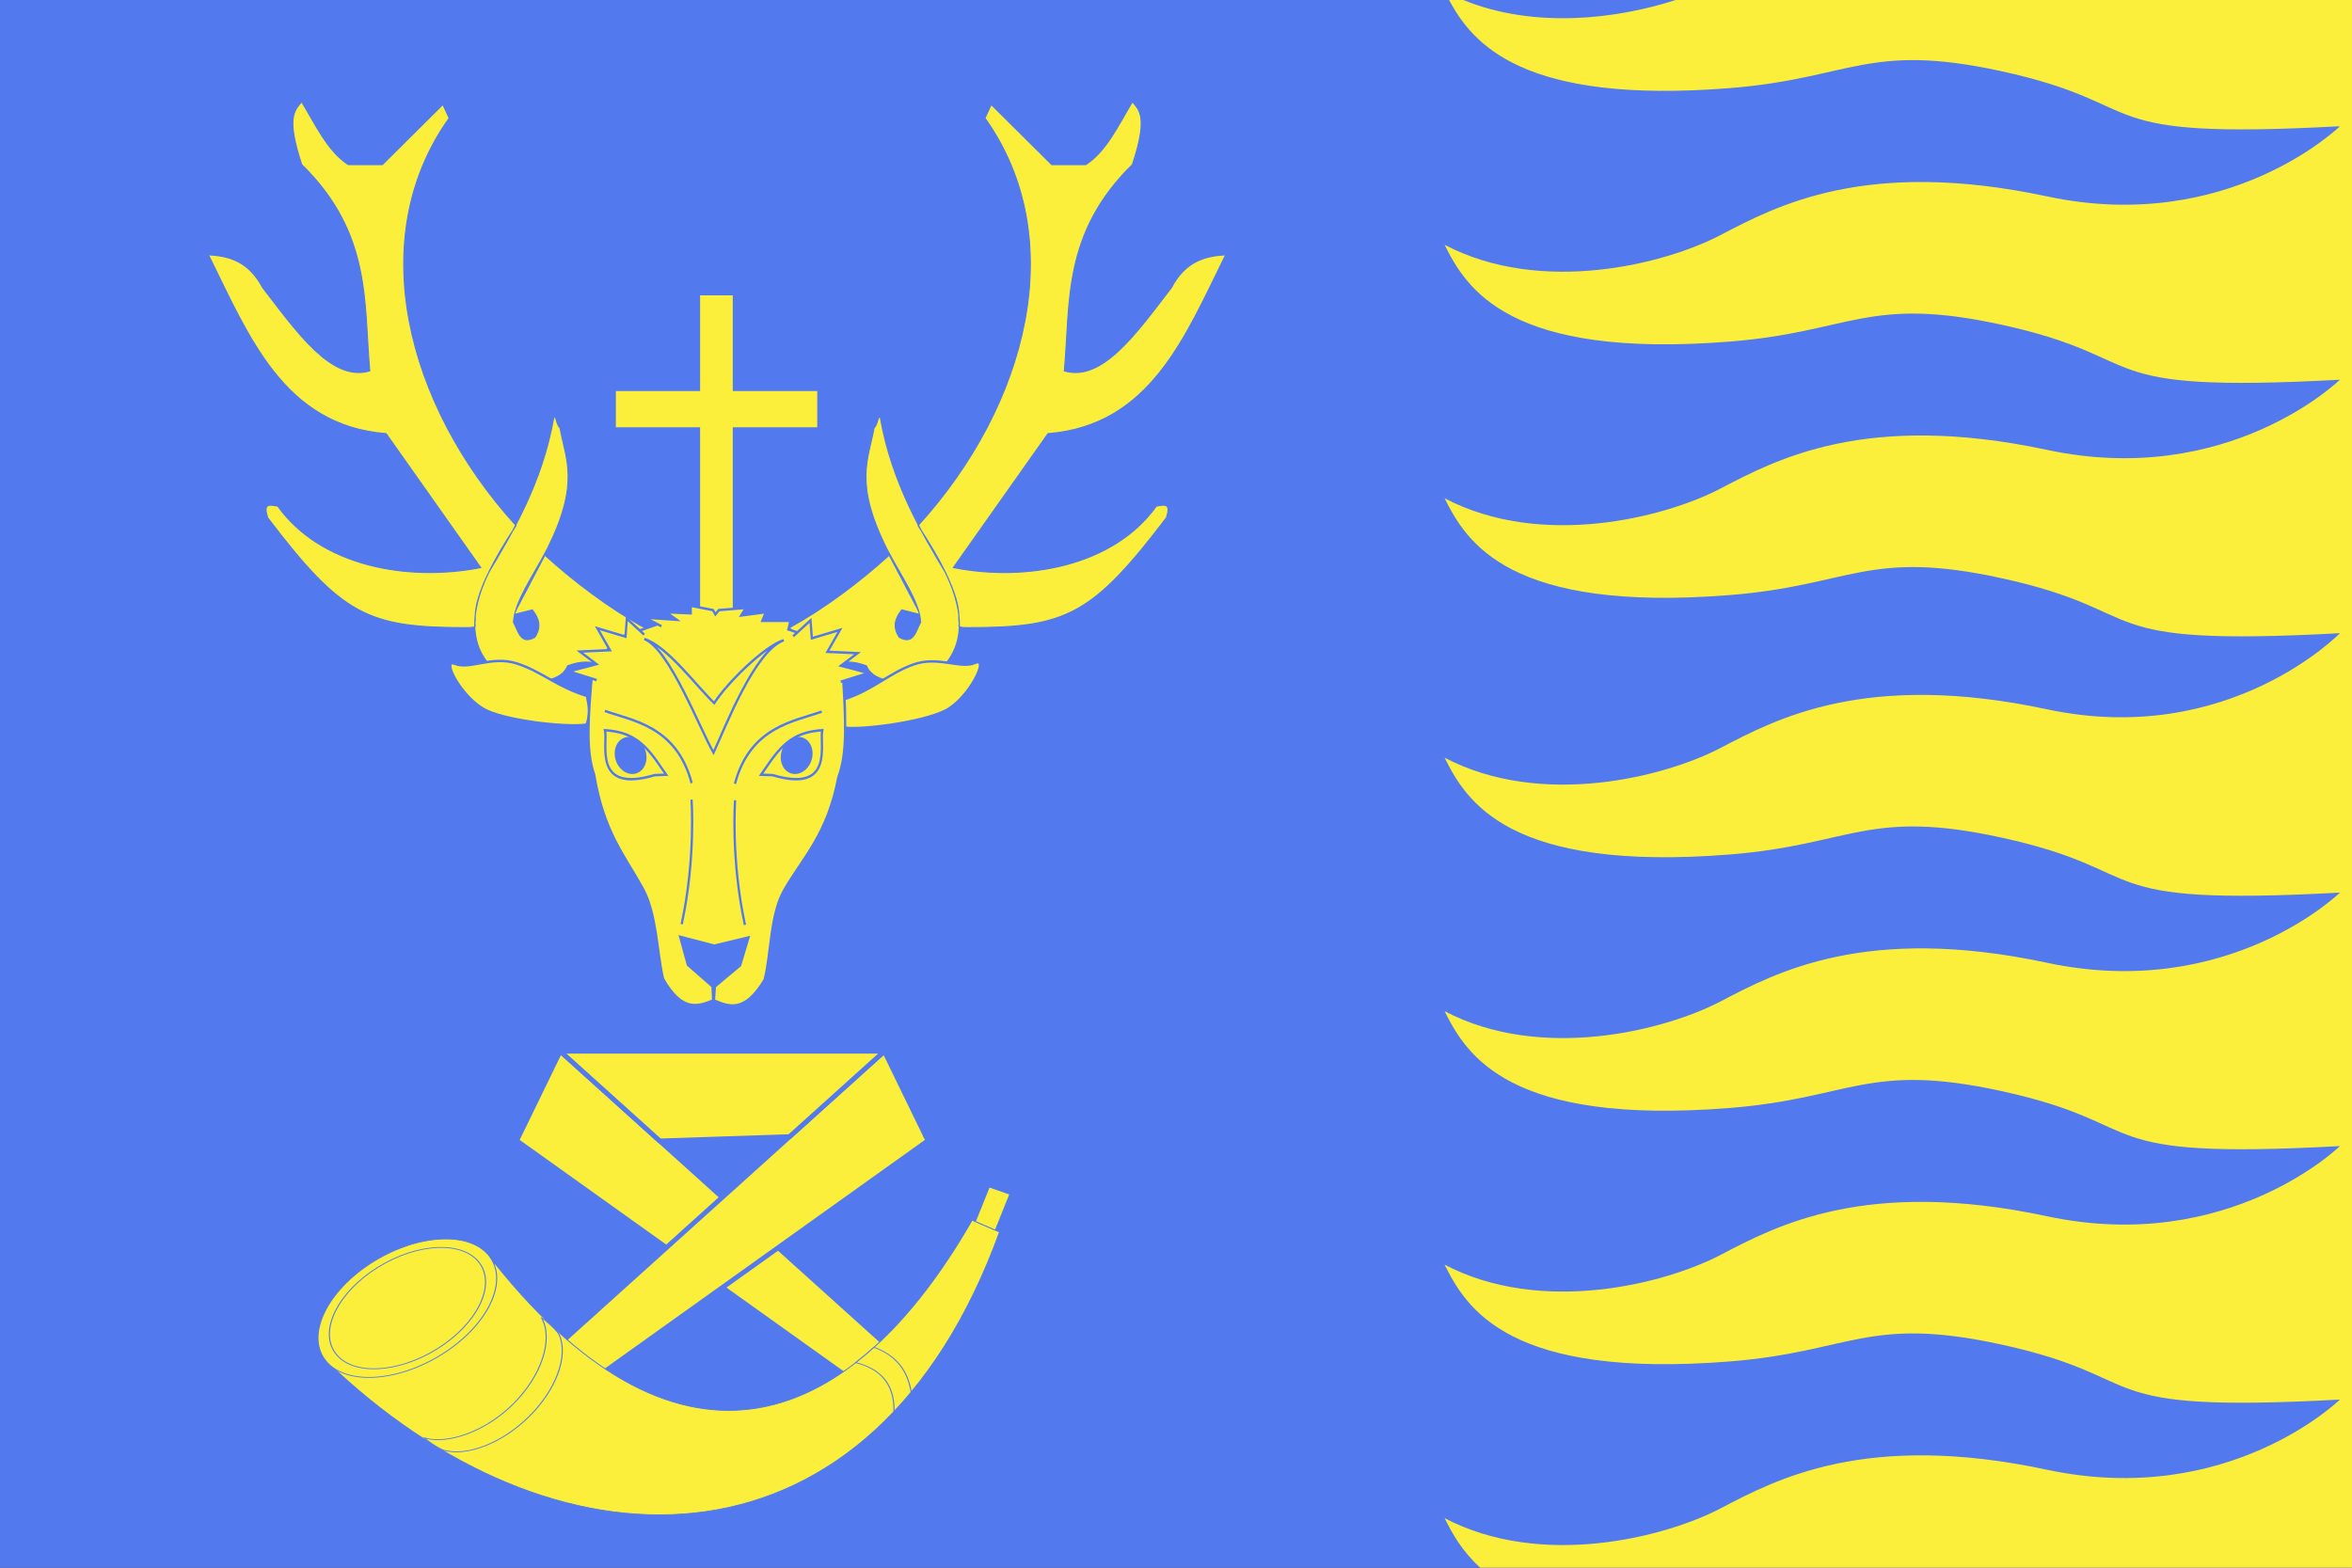
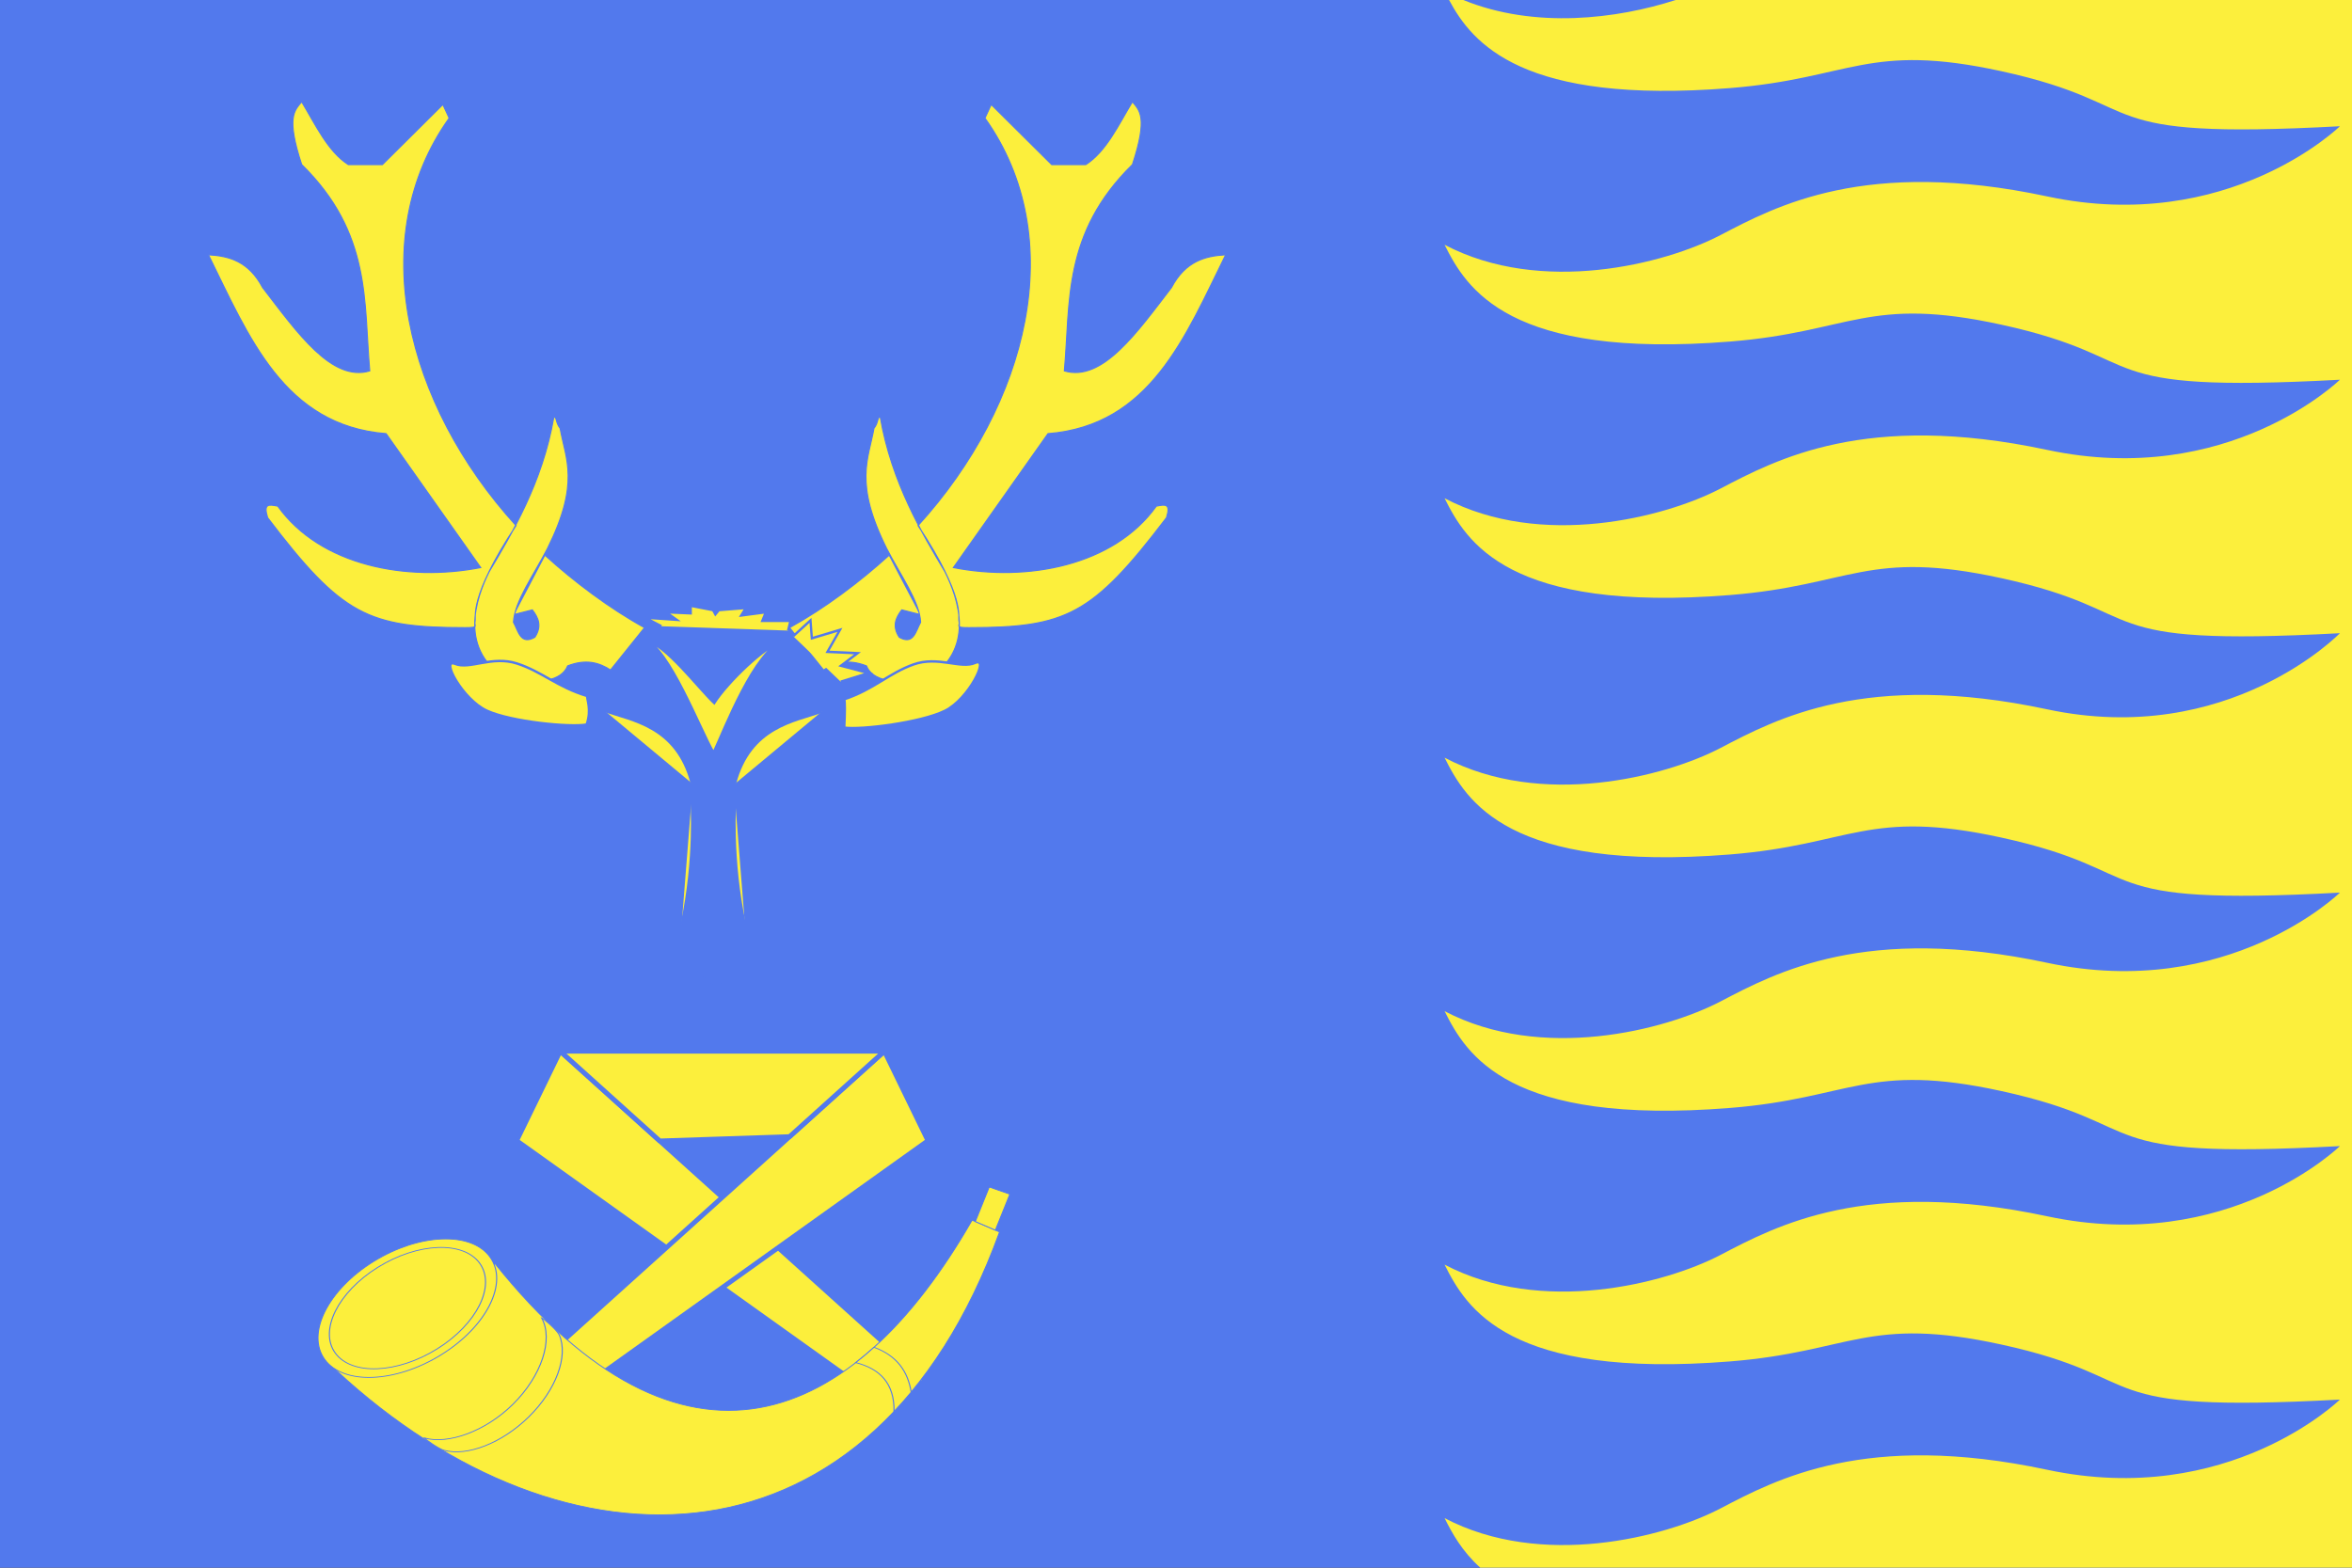
<svg xmlns="http://www.w3.org/2000/svg" xmlns:ns1="http://www.inkscape.org/namespaces/inkscape" xmlns:ns2="http://sodipodi.sourceforge.net/DTD/sodipodi-0.dtd" version="1.1" id="svg11513" ns1:output_extension="org.inkscape.output.svg.inkscape" ns2:version="0.32" ns1:version="0.46" ns2:docname="Flag_of_Saint-Hubert.svg" x="0px" y="0px" width="972px" height="648px" viewBox="-805.89 -60.095 972 648" enable-background="new -805.89 -60.095 972 648" xml:space="preserve">
  <rect x="-805.89" y="-60.095" width="972" height="648" fill="#333333" stroke="none" />
  <rect id="BG" x="-805.89" y="-60.094" fill="#5279ED" width="971.999" height="648" />
  <path id="waves" fill="#FCEF3C" d="M166.109-60.094h-279.53c-23.971,7.761-58.055,12.103-87.724,0h-5.889  c9.674,18.021,30.316,43.269,116.144,36.404c50.001-3.999,57-18.999,111.999-6.999c64.456,14.063,33,28.553,140.001,22.775  c0,0-45.999,45-120.999,28.998c-75-15.999-112.002,4.002-135,16.002c-22.998,12-74.001,25.002-114,4.002  c9,18,26.285,47.332,117.999,39.996c50.001-3.996,57-18.996,111.999-6.996c64.456,14.063,33,28.55,140.001,22.775  c0,0-45.999,45-120.999,28.998s-112.002,4.002-135,16.002c-22.998,12-74.001,24.999-114,3.999c9,18,26.285,47.335,117.999,39.999  c50.001-3.999,57-18.999,111.999-6.999c64.456,14.063,33,28.55,140.001,22.775c0,0-45.999,47.452-120.999,31.456  c-75-16.002-112.002,3.996-135,15.996c-22.998,12-74.001,24.999-114,4.002c9,17.997,26.285,47.335,117.999,39.999  c50.001-4.002,57-19.002,111.999-7.002c64.456,14.063,33,28.553,140.001,22.775c0,0-45.999,45-120.999,29.004  c-75-16.002-112.002,3.996-135,15.996c-22.998,12-74.001,25.002-114,4.002c9,18,26.285,47.332,117.999,40.002  c50.001-4.002,57-19.002,111.999-7.002c64.456,14.063,33,28.553,140.001,22.775c0,0-45.999,45-120.999,29.004  c-75-16.002-112.002,3.996-135,15.996c-22.998,12-74.001,25.002-114,4.002c9,18,26.285,47.332,117.999,40.002  c50.001-4.002,57-19.002,111.999-7.002c64.456,14.063,33,28.553,140.001,22.775c0,0-45.999,45-120.999,29.004  c-75-16.002-112.002,3.996-135,15.996c-22.998,12-74.001,25.002-114,4.002c3.073,6.144,7.116,13.608,14.751,20.484h360.246V-60.094z  " />
  <g id="emblem" ns1:label="Emblem" ns1:groupmode="layer">
-     <polyline id="cross" fill="#FCEF3C" stroke="#5279ED" stroke-width="2" points="-517.568,193.988 -517.568,117.523    -552.372,117.523 -552.372,100.543 -517.568,100.543 -517.568,60.992 -502.064,60.992 -502.064,100.543 -467.154,100.543    -467.154,117.523 -502.064,117.523 -502.064,193.988  " />
    <g id="ribbon">
      <polygon fill="#FCEF3C" stroke="#5279ED" stroke-width="2" stroke-linejoin="bevel" points="-422.391,511.405 -574.39,374.404     -592.39,411.406 -452.391,511.405   " />
      <polygon fill="#FCEF3C" stroke="#5279ED" stroke-width="2" stroke-linejoin="bevel" points="-592.389,511.405 -440.39,374.404     -422.39,411.406 -562.389,511.405   " />
      <polygon fill="#FCEF3C" stroke="#5279ED" stroke-width="2" stroke-linejoin="bevel" points="-574.39,374.404 -440.39,374.404     -479.599,409.745 -533.216,411.518   " />
    </g>
    <g id="horn" transform="matrix(0.223,0,0,0.168,42.523,145.742)">
      <path id="path6357" fill="#FCEF3C" stroke="#5279ED" stroke-width="2" d="M-2887.052,1883.79    c347.829,575.97,662.694,405.367,883.917-106.965l51.08,29.158c-234.118,856.26-804.472,864.025-1229.646,340.333    L-2887.052,1883.79z" />
      <path id="path1900" fill="#FCEF3C" stroke="#5279ED" stroke-width="2" d="M-2896.529,1867.317    c34.728,63.272-5.718,171.022-90.33,240.68c-84.598,69.641-181.329,74.806-216.018,11.499    c-34.728-63.271,5.718-171.022,90.316-240.697C-3027.949,1809.159-2931.231,1803.994-2896.529,1867.317z" />
      <path id="path4561" fill="#FCEF3C" stroke="#5279ED" stroke-width="2" d="M-2915.615,1882.778    c30.338,55.454-4.995,149.891-78.907,210.911c-73.925,61.055-158.418,65.54-188.73,10.086    c-30.338-55.437,4.995-149.873,78.907-210.894S-2945.927,1827.323-2915.615,1882.778z" />
      <path id="path2789" fill="#FCEF3C" stroke="#5279ED" stroke-width="2" d="M-2800.679,2017.592    c21.82,52.418,0.223,142.475-53.906,213.022c-50.961,66.395-119.523,98.537-163.531,82.117    c2.274,3.891,26.447,26.733,36.332,30.31c43.101,15.565,107.378-17.345,157.104-82.152    c50.777-66.168,73.649-149.507,56.666-201.436C-2771.485,2048.826-2794.672,2021.047-2800.679,2017.592z" />
      <path id="path8141" fill="#FCEF3C" stroke="#5279ED" stroke-width="2" d="M-2184.832,2089.64    c-11.147,13.366-22.425,25.93-33.847,37.708c43.995,14.954,71.875,49.766,70.968,120.296    c10.792-15.129,21.426-30.973,31.784-47.55C-2121.935,2149.038-2142.454,2110.144-2184.832,2089.64z" />
      <path id="rect11697" fill="#FCEF3C" stroke="#5279ED" stroke-width="2" d="M-1971.364,1695.284l-25.776,84.909l37.304,21.341    l26.815-88.503L-1971.364,1695.284z" />
    </g>
    <g id="deer" transform="matrix(0.473,0,0,0.503,27.318,12.882)">
      <g id="g20682" transform="matrix(0.469,0,0,0.478,-25.557,-141.573)">
        <path id="path20684" fill="#FCEF3C" stroke="#5279ED" stroke-width="2" d="M-2816.484,1061.418     c2.546-8.473-12.796-40.745,76.381-165.224c-206.018-208.908-283.111-495.417-124.598-700.409l-11.741-23.482l-112.712,103.326     h-63.413c-37.979-22.482-60.709-67.836-86.882-108.02c-13.35,15.045-29.18,26.152,0,108.02     c130.587,118.198,115.31,236.398,126.801,354.586c-70.722,19.422-134.927-65.641-199.607-143.23     c-26.067-45.366-62.516-54.376-100.971-56.375c75.51,141.084,140.573,293.702,331.117,307.637l176.125,230.134     c-136.985,24.689-298.335-2.792-378.08-105.667c-16.358-2.755-27.294-5.206-18.785,20.019     c138.673,168.297,187.391,188.962,368.199,189.047C-2807.672,1071.793-2818.74,1068.879-2816.484,1061.418z M-2743.309,1049.08     c8.073-1.804,25.526-6.011,33.6-7.9c10.936,13.314,18.495,27.468,4.696,46.963c-26.872,14.008-30.711-10.387-39.919-25.822     c2.124-35.942,37.28-80.101,63.4-126.82c60.96-113.141,33.903-152.971,23.481-206.652c-8.601-9.376-6.015-20.958-11.741-18.776     c-21.015,112.58-78.294,200.19-120.35,265.356c-24.022,44.488-60.472,136.39,38.164,187.865     c55.261,5.145,96.459,0.244,108.015-25.835c33.85-12.131,58.453-5.742,79.851,7.047l63.398-72.798     c-65.43-33.259-131.376-79.162-184.869-124.052" />
        <path id="path20686" fill="#FCEF3C" stroke="#5279ED" stroke-width="2" d="M-1914.794,1061.418     c-2.559-8.473,12.783-40.745-76.394-165.224c206.018-208.908,283.125-495.417,124.597-700.409l11.741-23.482l112.725,103.326     h63.4c37.979-22.482,60.709-67.836,86.895-108.02c13.337,15.045,29.18,26.152,0,108.02     c-130.587,118.198-115.31,236.398-126.814,354.586c70.735,19.422,134.94-65.641,199.607-143.23     c26.067-45.366,62.516-54.376,100.984-56.375c-75.524,141.084-140.586,293.702-331.117,307.637l-176.125,230.134     c136.972,24.689,298.335-2.792,378.08-105.667c16.358-2.755,27.281-5.206,18.785,20.019     c-138.687,168.297-187.391,188.962-368.212,189.047C-1923.606,1071.793-1912.538,1068.879-1914.794,1061.418z M-1987.982,1049.08     c-8.06-1.804-25.526-6.011-33.587-7.9c-10.936,13.314-18.508,27.468-4.709,46.963c26.885,14.008,30.724-10.387,39.932-25.822     c-2.124-35.942-37.28-80.101-63.414-126.82c-60.947-113.141-33.903-152.971-23.481-206.652     c8.614-9.376,6.029-20.958,11.741-18.776c21.015,112.58,78.307,200.19,120.35,265.356     c24.022,44.488,60.485,136.39-38.151,187.865c-55.274,5.145-96.459,0.244-108.029-25.835c-33.85-12.131-58.44-5.742-79.837,7.047     l-63.413-72.798c65.445-33.259,131.391-79.162,184.884-124.052" />
      </g>
      <g id="g20688">
        <path id="path20690" ns2:nodetypes="cssscc" fill="#FCEF3C" stroke="#5279ED" stroke-width="2" d="M-1248.497,426.88     c-26.329-7.426-39.625-20.157-61.466-26.755c-21.838-6.598-41.188,5.252-54.048,0.309c-12.869-4.943,6.806,29.518,28.037,38.571     c21.238,9.058,72.37,13.803,86.938,11.349C-1244.428,437.757-1249.1,429.334-1248.497,426.88z" />
        <path id="path20692" ns2:nodetypes="cssscc" fill="#FCEF3C" stroke="#5279ED" stroke-width="2" d="M-1023.87,429.55     c26.023-8.213,38.786-21.334,60.349-28.585c21.563-7.257,41.377,3.999,54.035-1.329c12.652-5.328-5.611,29.705-26.471,39.398     c-20.851,9.694-73.271,15.849-87.925,13.832C-1023.201,440.415-1023.161,431.986-1023.87,429.55z" />
-         <path id="path20694" ns2:nodetypes="ccccscccsccccc" fill="#FCEF3C" stroke="#5279ED" stroke-width="2" d="     M-1143.562,360.336c-25.496-0.14-47.879,9.472-64.849,14.468c-12.664,2.448-22.733,12.486-35.614,30.696     c-3.629,38.903-5.824,66.019,1.609,85.966c8.381,47.349,26.592,66.422,42.55,93.754c12.036,20.606,12.216,52.03,17.583,73.953     c16.688,27.641,30.479,22.92,44.212,17.749c13.581,5.433,27.208,10.428,44.596-16.898c5.933-21.812,4.695-53.58,17.261-73.947     c16.66-27.017,37.592-45.379,47.186-92.547c7.945-19.795,6.456-46.947,3.822-85.92c-12.402-18.449-22.203-28.679-34.815-31.372     c-18.527-5.864-43.686-15.75-72.432-15.75C-1133.565,360.464-1140.993,360.348-1143.562,360.336z" />
        <path id="path20696" fill="#5279ED" stroke="#5279ED" stroke-width="2" d="M-1167.276,624.711l6.719,23.071l21.575,17.761     l0.529,10.743l0.715,0.006l0.802-10.731l22.036-17.335l7.31-22.943l-29.932,6.75L-1167.276,624.711z" />
        <path id="path20698" ns2:nodetypes="cc" fill="#FCEF3C" stroke="#5279ED" stroke-width="2" d="M-1119.397,499.002     c13.262-47.209,52.398-51.301,75.812-59.322" />
        <path id="path20700" ns2:nodetypes="ccccc" fill="#FCEF3C" stroke="#5279ED" stroke-width="2" d="M-1198.656,379.997     c21.662,7.49,48.669,74.075,60.532,93.41c10.114-20.448,35.862-83.786,61.374-92.39c-16.431,4.663-49.315,34.846-60.779,51.662     C-1152.442,419.355-1178.647,385.768-1198.656,379.997z" />
        <path id="path20702" ns2:nodetypes="cc" fill="#FCEF3C" stroke="#5279ED" stroke-width="2" d="M-1110.687,614.929     c-12.392-53.953-8.595-102.357-8.595-102.357" />
        <path id="path20704" ns2:nodetypes="cc" fill="#FCEF3C" stroke="#5279ED" stroke-width="2" d="M-1157.236,498.437     c-13.253-47.209-52.398-51.307-75.811-59.316" />
        <path id="path20706" ns2:nodetypes="cc" fill="#FCEF3C" stroke="#5279ED" stroke-width="2" d="M-1165.945,614.37     c12.402-53.959,8.595-102.357,8.595-102.357" />
-         <path id="path20708" ns2:nodetypes="ccccccccc" fill="#FCEF3C" stroke="#5279ED" stroke-width="2" d="M-1198.727,376.407     l-15.113-13.045l-1.182,14.73l-24.567-6.913l10.921,18.058l-26.263,1.125l14.49,10.306l-24.121,5.992l24.301,7.129" />
        <path id="path20710" ns2:nodetypes="ccccccccc" fill="#FCEF3C" stroke="#5279ED" stroke-width="2" d="M-1068.515,377.741     l15.107-13.045l1.179,14.73l24.568-6.913l-10.919,18.052l26.261,1.131l-14.491,10.306l24.122,5.992l-24.302,7.129" />
        <path id="path20712" ns2:nodetypes="ccccccccccccccc" fill="#FCEF3C" stroke="#5279ED" stroke-width="2" d="     M-1183.658,369.552l-14.348-7.094l27.672,1.772l-9.223-6.202l21.52,0.886v-6.208l19.47,3.55l2.055,3.544l3.07-3.544l23.571-1.772     l-4.101,6.202l21.526-2.658l-3.076,7.088h24.596l-2.049,7.98" />
        <g id="g20714">
          <path id="path20716" ns2:nodetypes="ccccc" fill="none" stroke="#5279ED" stroke-width="2" d="M-1179.486,491.559      l-7.555-10.271c-13.921-18.676-25.642-24.948-45.88-26.312c2.592,11.413-10.841,52.082,43.33,36.921L-1179.486,491.559z" />
          <path id="path20718" fill="#5279ED" stroke="#5279ED" stroke-width="2" d="M-1222.98,478.059      c1.96,7.764,9.109,13.01,15.964,11.705c6.849-1.3,10.808-8.65,8.83-16.414c-1.965-7.764-9.115-13.01-15.964-11.705      C-1221.005,462.938-1224.954,470.294-1222.98,478.059z" />
        </g>
        <g id="g20720">
          <path id="path20722" ns2:nodetypes="ccccc" fill="none" stroke="#5279ED" stroke-width="2" d="M-1096.58,491.559      l7.555-10.271c13.912-18.676,25.633-24.948,45.88-26.312c-2.59,11.413,10.839,52.082-43.339,36.921L-1096.58,491.559z" />
          <path id="path20724" fill="#5279ED" stroke="#5279ED" stroke-width="2" d="M-1053.087,478.059      c-1.962,7.764-9.109,13.01-15.964,11.705c-6.849-1.3-10.808-8.65-8.833-16.414c1.962-7.764,9.118-13.01,15.967-11.705      C-1055.067,462.938-1051.112,470.294-1053.087,478.059z" />
        </g>
      </g>
    </g>
  </g>
</svg>